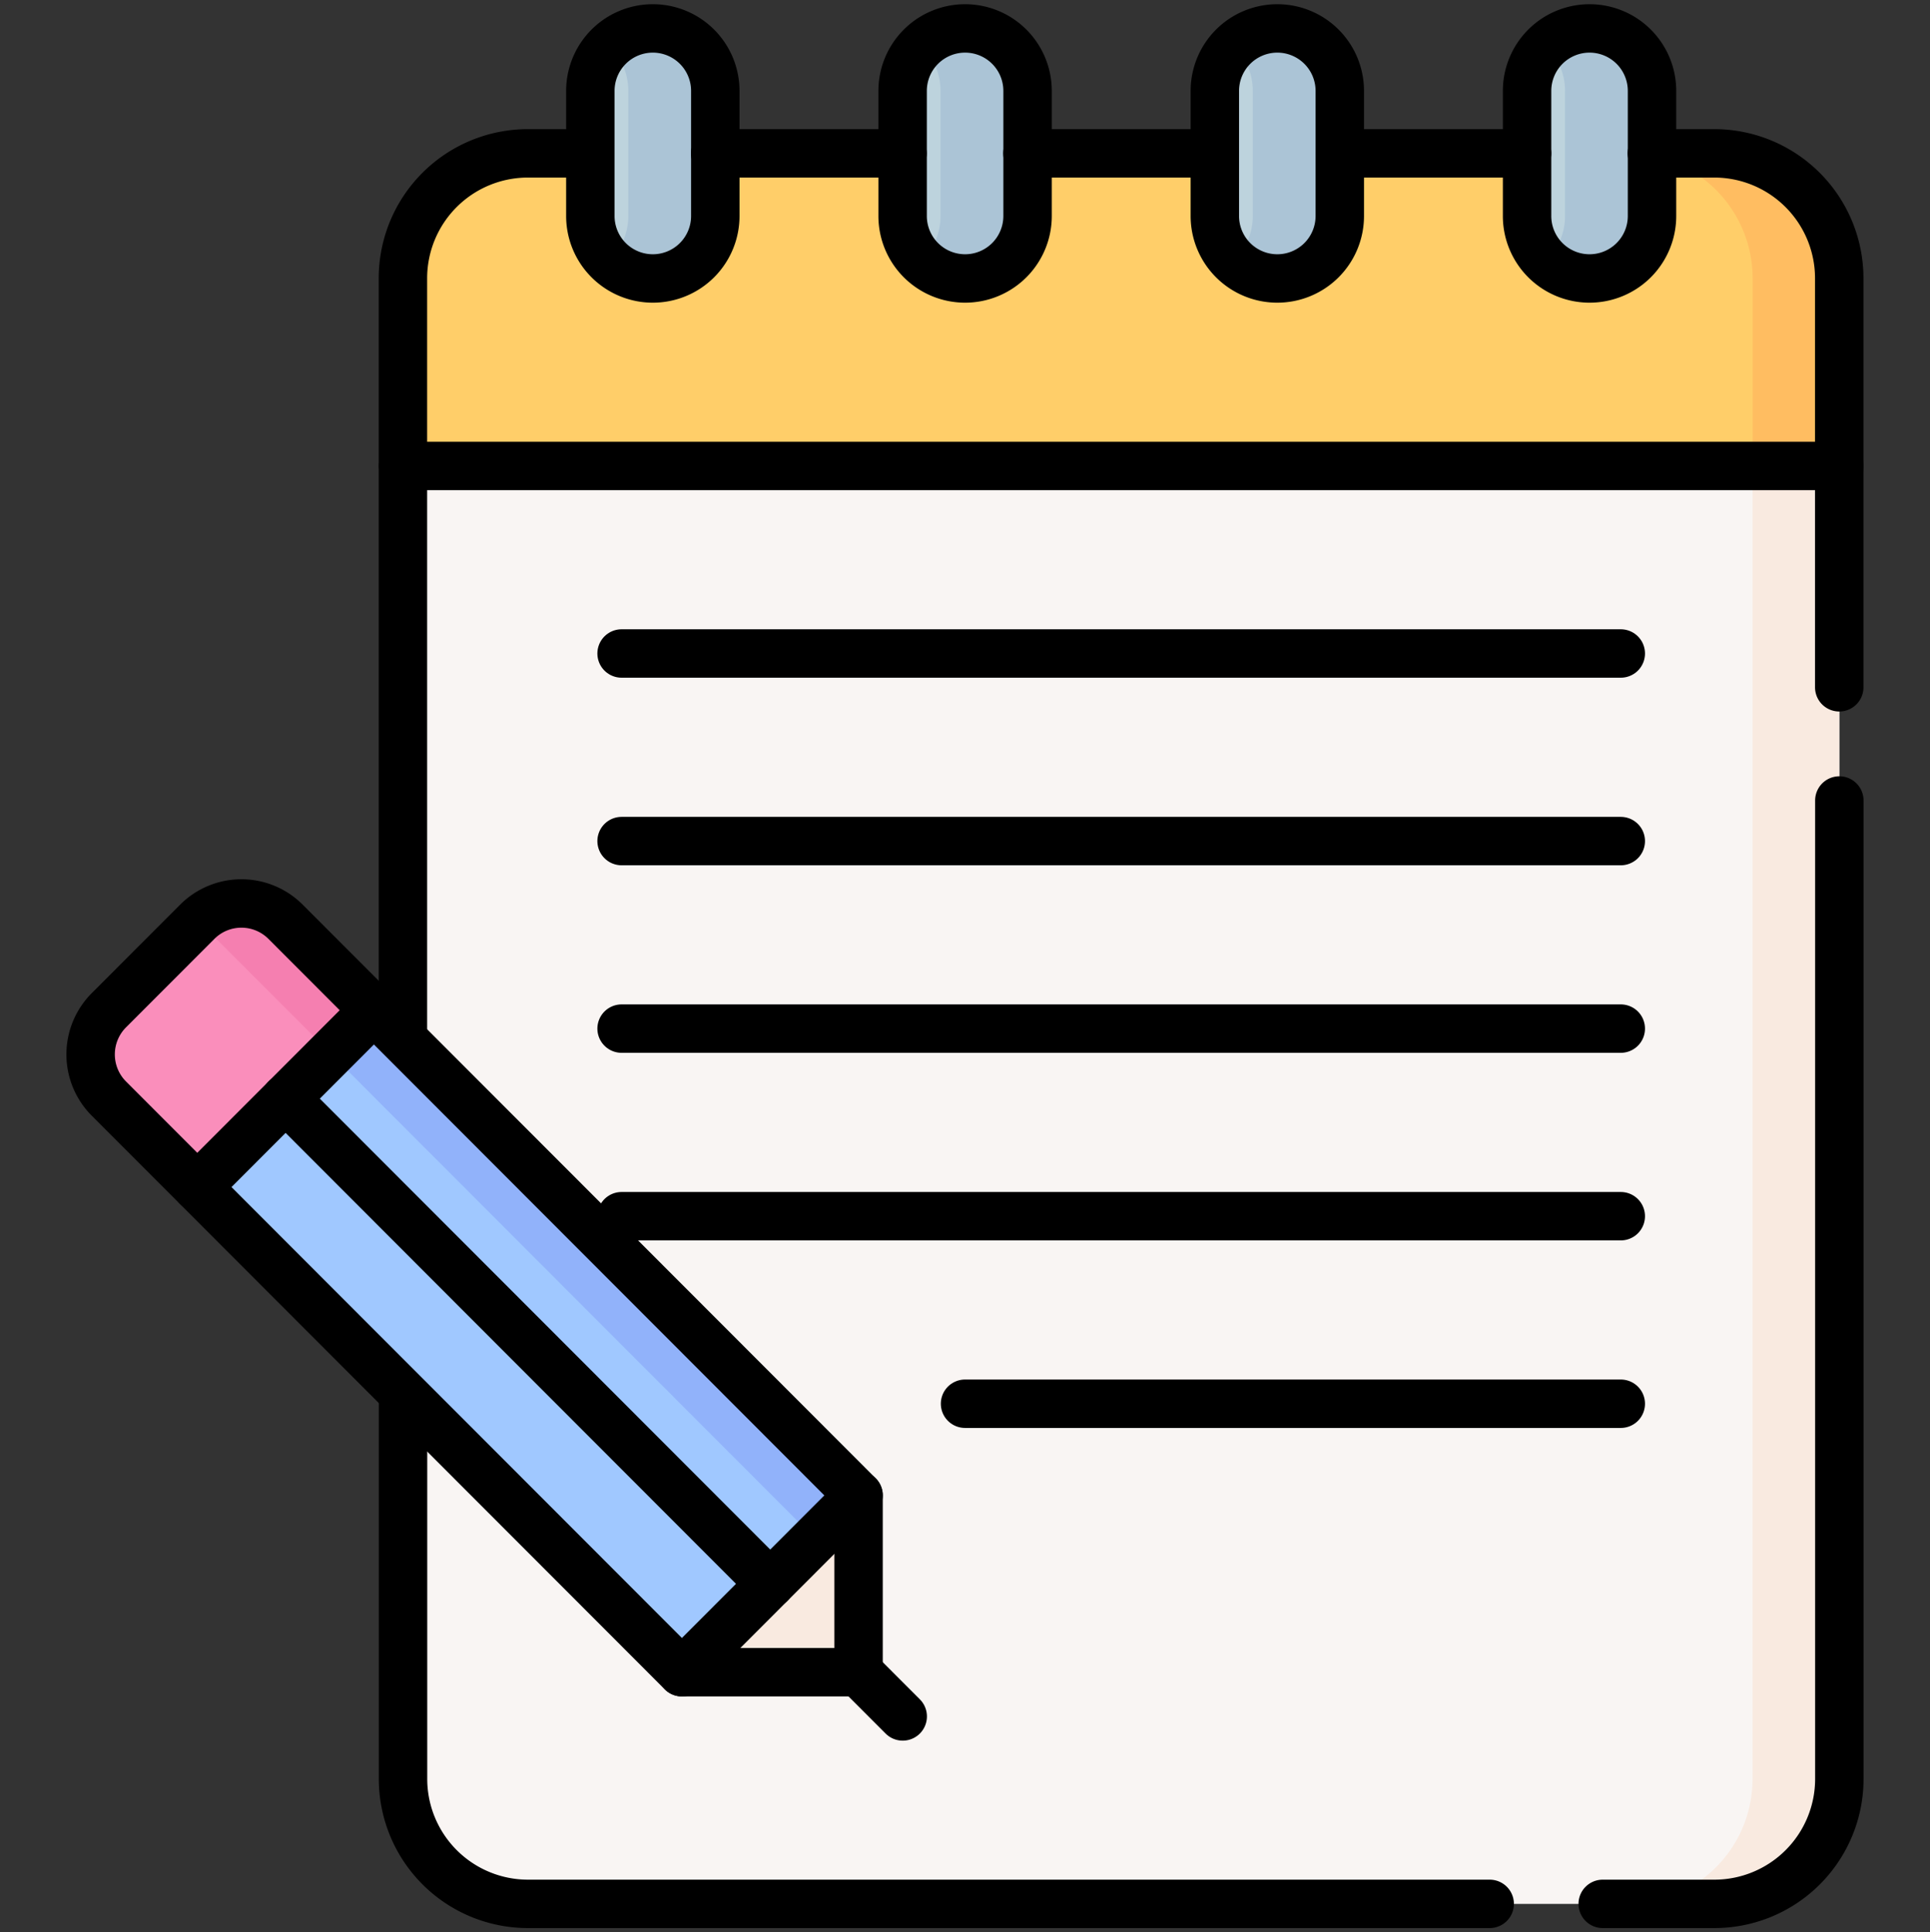
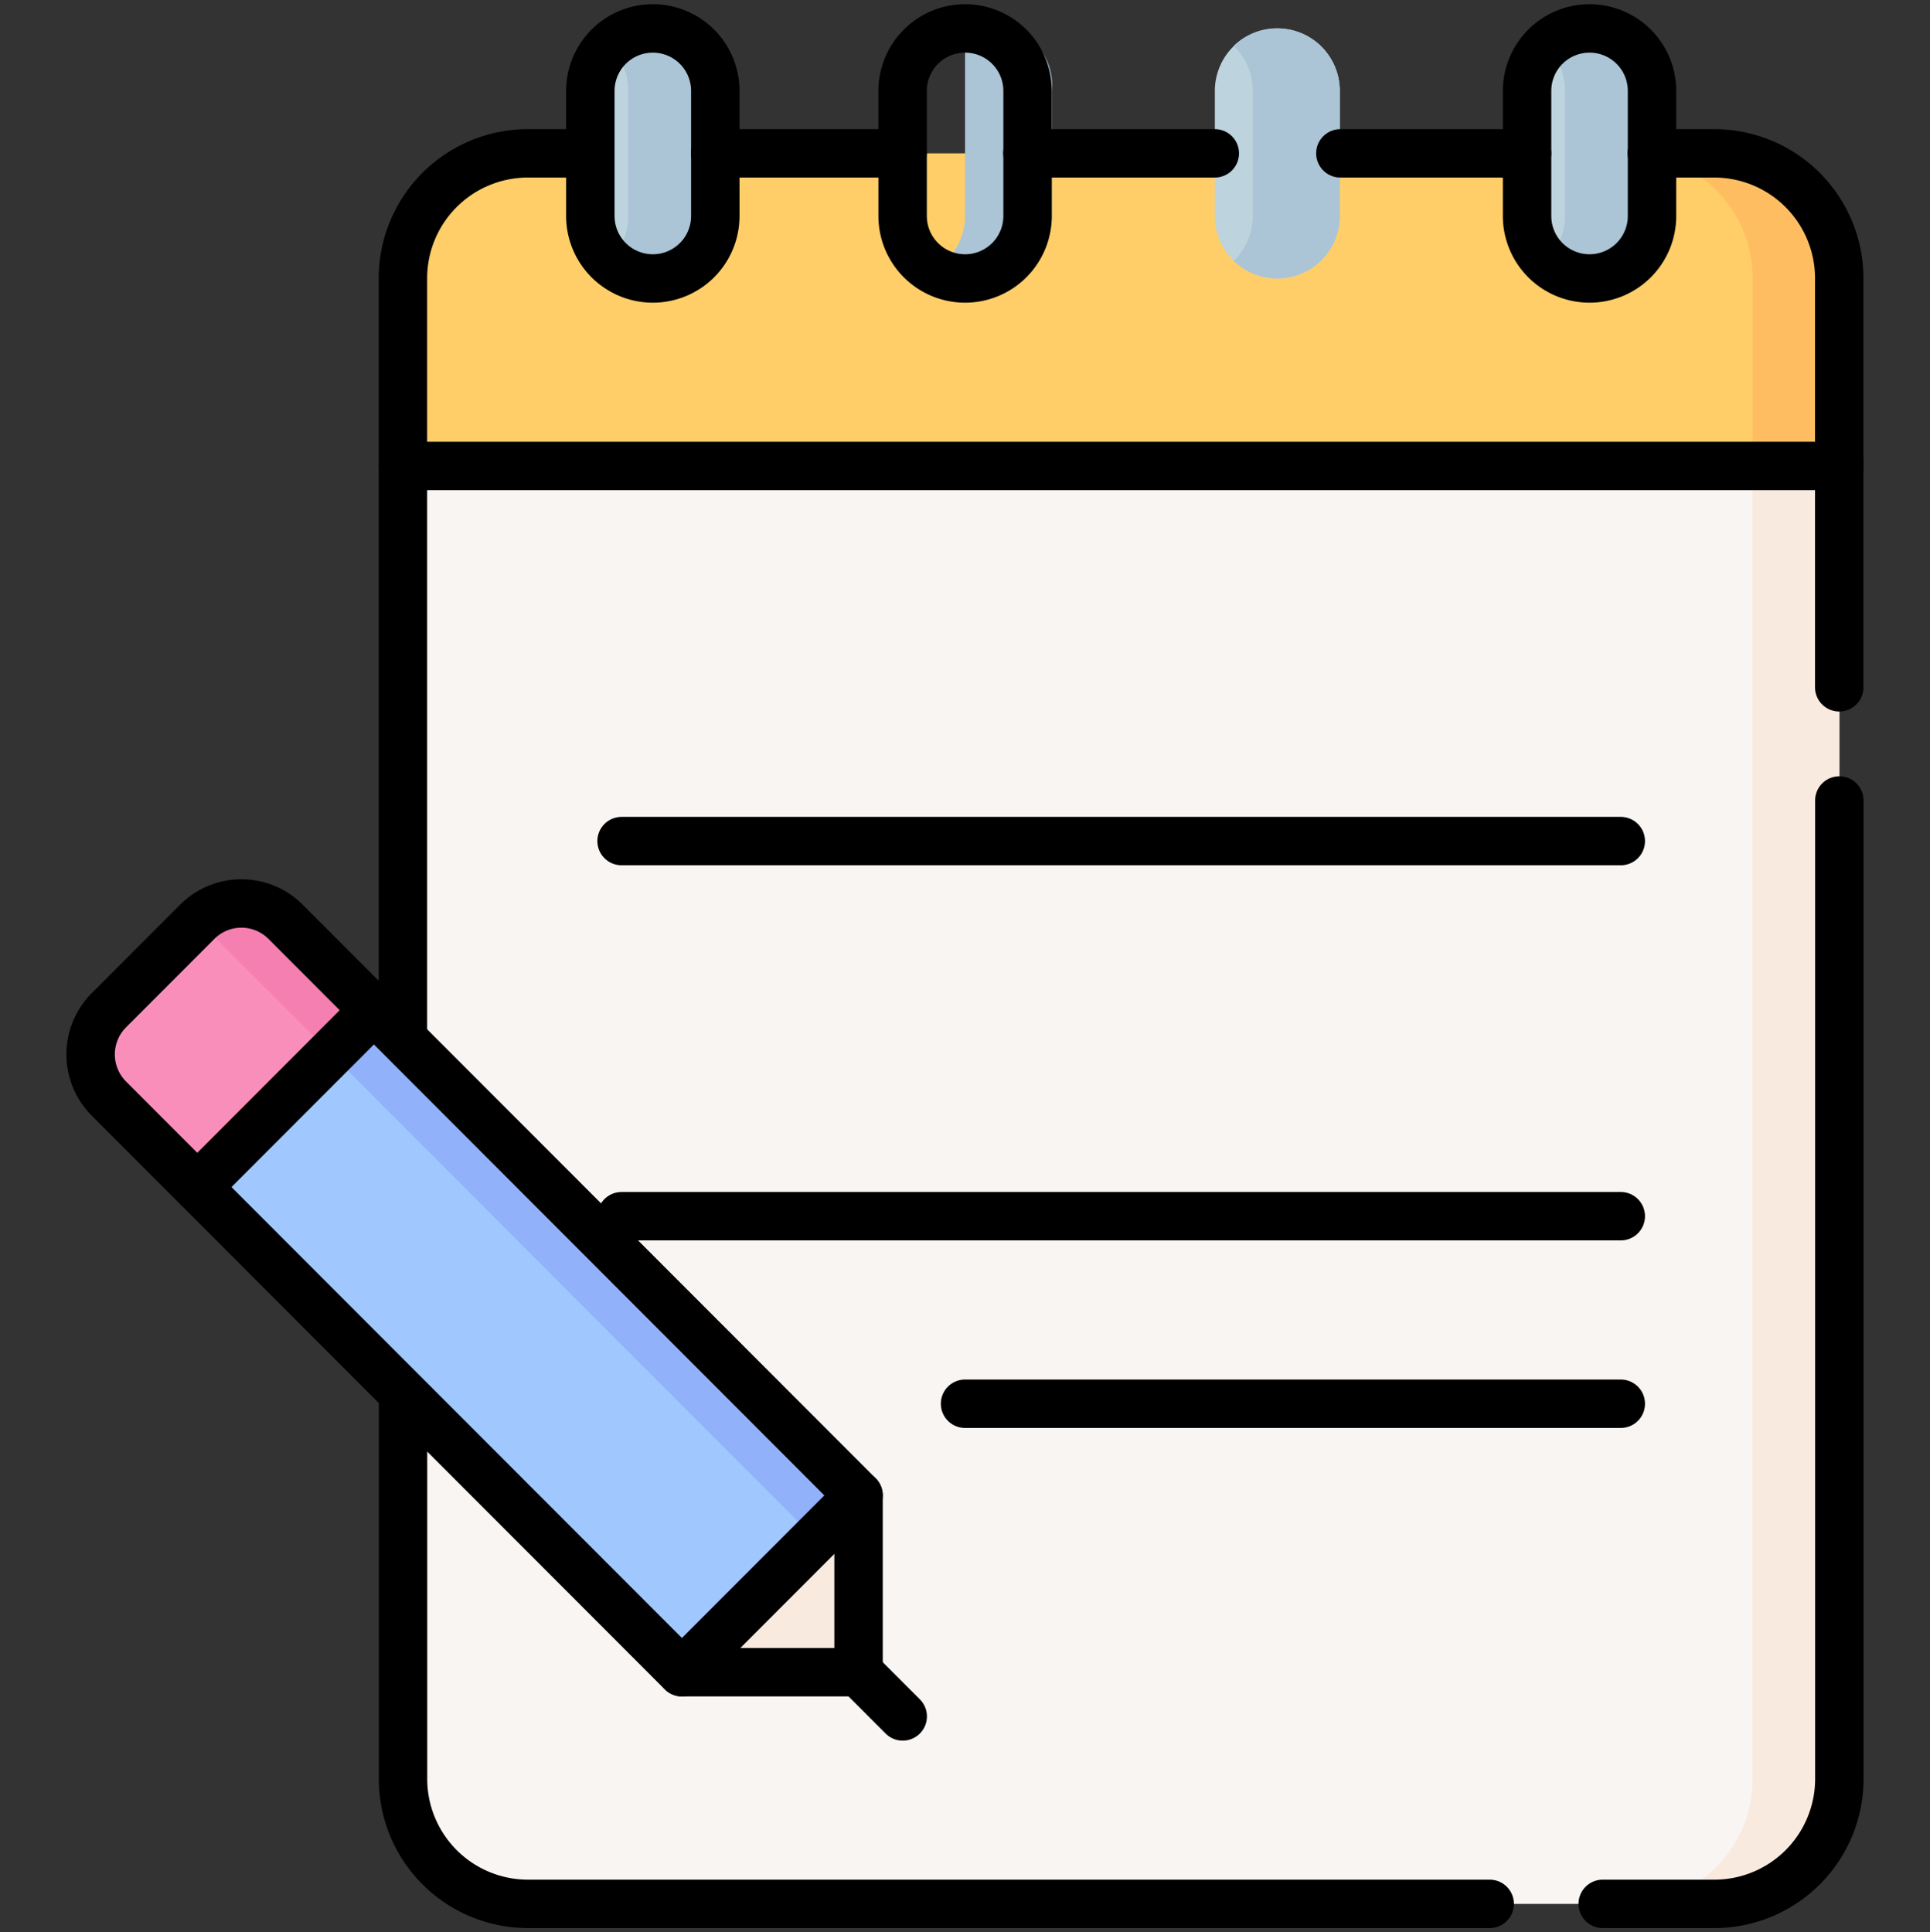
<svg xmlns="http://www.w3.org/2000/svg" width="39.852" height="39.904" viewBox="0 0 39.852 39.904">
  <rect x="0" y="0" width="39.852" height="39.904" fill="#333333" stroke="none" />
  <defs>
    <clipPath id="clip-path">
      <path id="Path_3254" data-name="Path 3254" d="M0-682.665H39.852v39.9H0Z" transform="translate(0 682.665)" />
    </clipPath>
  </defs>
  <g id="requirement" transform="translate(-3 -0.002)">
    <g id="Group_4519" data-name="Group 4519" transform="translate(3 0.002)" clip-path="url(#clip-path)">
      <path id="Path_3215" data-name="Path 3215" d="M0,0V28.606a2.581,2.581,0,0,0,2.579,2.582h24.5a2.581,2.581,0,0,0,2.579-2.582V0Z" transform="translate(8.322 8.132)" fill="#f9f5f3" />
      <path id="Path_3216" data-name="Path 3216" d="M-41.6,0V28.606a2.581,2.581,0,0,1-2.579,2.582h1.79a2.581,2.581,0,0,0,2.579-2.582V0Z" transform="translate(77.788 8.132)" fill="#f9eae0" />
      <path id="Path_3217" data-name="Path 3217" d="M-221.168-162.325-231.232-172.4l-3.647,3.652,10.064,10.077a.622.622,0,0,0,.44.183h.556l2.833-2.837v-.557a.624.624,0,0,0-.182-.441" transform="translate(238.713 193.025)" fill="#a0c8ff" />
      <path id="Path_3218" data-name="Path 3218" d="M-176.746-162.325-186.81-172.4l-.893.894,10.415,10.429a.623.623,0,0,1,.168.31l.557-.558v-.557a.624.624,0,0,0-.182-.441" transform="translate(194.291 193.025)" fill="#91b2fa" />
      <path id="Path_3219" data-name="Path 3219" d="M-58.183-48.135v-2.77a.623.623,0,0,0-.04-.218l-3.567,3.572a.621.621,0,0,0,.218.04h2.767a.623.623,0,0,0,.623-.624" transform="translate(75.911 82.047)" fill="#f9eae0" />
      <path id="Path_3220" data-name="Path 3220" d="M-35.506-6.092-37.33-4.266a1.292,1.292,0,0,0,0,1.826l1.824,1.826,3.647-3.652-1.824-1.826a1.288,1.288,0,0,0-1.824,0" transform="translate(39.58 25.129)" fill="#fa8ebb" />
      <path id="Path_3221" data-name="Path 3221" d="M0-5.814.019-5.8l2.717,2.72.893-.894L1.805-5.8A1.288,1.288,0,0,0,0-5.814" transform="translate(4.092 24.834)" fill="#f57fb0" />
      <path id="Path_3222" data-name="Path 3222" d="M-436.788,0h-24.5a2.581,2.581,0,0,0-2.579,2.582V6.456h29.658V2.582A2.581,2.581,0,0,0-436.788,0" transform="translate(472.188 3.167)" fill="#ffce69" />
      <path id="Path_3223" data-name="Path 3223" d="M-28.876,0h-1.79a2.581,2.581,0,0,1,2.579,2.582V6.456h1.79V2.582A2.581,2.581,0,0,0-28.876,0" transform="translate(64.277 3.167)" fill="#ffbd61" />
      <path id="Path_3224" data-name="Path 3224" d="M0-62.393A1.29,1.29,0,0,0,1.29-61.1a1.29,1.29,0,0,0,1.29-1.291v-2.582a1.29,1.29,0,0,0-1.29-1.291A1.29,1.29,0,0,0,0-64.975Z" transform="translate(12.19 66.851)" fill="#bdd3dd" />
      <path id="Path_3225" data-name="Path 3225" d="M0-62.393A1.29,1.29,0,0,0,1.29-61.1a1.29,1.29,0,0,0,1.29-1.291v-2.582a1.29,1.29,0,0,0-1.29-1.291A1.29,1.29,0,0,0,0-64.975Z" transform="translate(31.532 66.851)" fill="#bdd3dd" />
-       <path id="Path_3226" data-name="Path 3226" d="M0-62.393A1.29,1.29,0,0,0,1.29-61.1a1.29,1.29,0,0,0,1.29-1.291v-2.582a1.29,1.29,0,0,0-1.29-1.291A1.29,1.29,0,0,0,0-64.975Z" transform="translate(18.638 66.851)" fill="#bdd3dd" />
      <path id="Path_3227" data-name="Path 3227" d="M0-62.393A1.29,1.29,0,0,0,1.29-61.1a1.29,1.29,0,0,0,1.29-1.291v-2.582a1.29,1.29,0,0,0-1.29-1.291A1.29,1.29,0,0,0,0-64.975Z" transform="translate(25.085 66.851)" fill="#bdd3dd" />
      <path id="Path_3228" data-name="Path 3228" d="M-14.438,0a1.283,1.283,0,0,0-.9.363,1.288,1.288,0,0,1,.394.928V3.874a1.287,1.287,0,0,1-.394.928,1.283,1.283,0,0,0,.9.363,1.29,1.29,0,0,0,1.29-1.291V1.291A1.29,1.29,0,0,0-14.438,0" transform="translate(47.26 0.585)" fill="#abc4d6" />
      <path id="Path_3229" data-name="Path 3229" d="M-14.438,0a1.284,1.284,0,0,0-.9.363,1.287,1.287,0,0,1,.394.928V3.874a1.287,1.287,0,0,1-.394.928,1.283,1.283,0,0,0,.9.363,1.29,1.29,0,0,0,1.29-1.291V1.291A1.29,1.29,0,0,0-14.438,0" transform="translate(40.813 0.585)" fill="#abc4d6" />
-       <path id="Path_3230" data-name="Path 3230" d="M-14.438,0a1.283,1.283,0,0,0-.9.363,1.288,1.288,0,0,1,.394.928V3.874a1.287,1.287,0,0,1-.394.928,1.283,1.283,0,0,0,.9.363,1.29,1.29,0,0,0,1.29-1.291V1.291A1.29,1.29,0,0,0-14.438,0" transform="translate(34.365 0.585)" fill="#abc4d6" />
+       <path id="Path_3230" data-name="Path 3230" d="M-14.438,0V3.874a1.287,1.287,0,0,1-.394.928,1.283,1.283,0,0,0,.9.363,1.29,1.29,0,0,0,1.29-1.291V1.291A1.29,1.29,0,0,0-14.438,0" transform="translate(34.365 0.585)" fill="#abc4d6" />
      <path id="Path_3231" data-name="Path 3231" d="M-14.438,0a1.283,1.283,0,0,0-.9.363,1.287,1.287,0,0,1,.394.928V3.874a1.287,1.287,0,0,1-.394.928,1.283,1.283,0,0,0,.9.363,1.29,1.29,0,0,0,1.29-1.291V1.291A1.29,1.29,0,0,0-14.438,0" transform="translate(27.918 0.585)" fill="#abc4d6" />
      <path id="Path_3232" data-name="Path 3232" d="M-196.92-255.729l-11.831-11.846a1.292,1.292,0,0,1,0-1.826l1.824-1.826a1.288,1.288,0,0,1,1.824,0l11.831,11.846v3.652Z" transform="translate(211 290.264)" fill="none" stroke="#000" stroke-linecap="round" stroke-linejoin="round" stroke-miterlimit="10" stroke-width="1" />
      <path id="Path_3233" data-name="Path 3233" d="M0,0,.912.913" transform="translate(17.728 34.535)" fill="none" stroke="#000" stroke-linecap="round" stroke-linejoin="round" stroke-miterlimit="10" stroke-width="1" />
      <path id="Path_3234" data-name="Path 3234" d="M-58.83,0l-3.647,3.652" transform="translate(66.551 20.863)" fill="none" stroke="#000" stroke-linecap="round" stroke-linejoin="round" stroke-miterlimit="10" stroke-width="1" />
      <path id="Path_3235" data-name="Path 3235" d="M-58.83,0l-3.647,3.652" transform="translate(76.558 30.883)" fill="none" stroke="#000" stroke-linecap="round" stroke-linejoin="round" stroke-miterlimit="10" stroke-width="1" />
-       <path id="Path_3236" data-name="Path 3236" d="M0,0,10.007,10.02" transform="translate(5.897 22.689)" fill="none" stroke="#000" stroke-linecap="round" stroke-linejoin="round" stroke-miterlimit="10" stroke-width="1" />
      <path id="Path_3237" data-name="Path 3237" d="M-62.4-177.618v-8.445a2.581,2.581,0,0,0-2.579-2.582h-1.29" transform="translate(100.378 191.812)" fill="none" stroke="#000" stroke-linecap="round" stroke-linejoin="round" stroke-miterlimit="10" stroke-width="1" />
      <path id="Path_3238" data-name="Path 3238" d="M0-367.053H2.307a2.581,2.581,0,0,0,2.579-2.582V-389.84" transform="translate(33.094 406.372)" fill="none" stroke="#000" stroke-linecap="round" stroke-linejoin="round" stroke-miterlimit="10" stroke-width="1" />
      <path id="Path_3239" data-name="Path 3239" d="M0,0V7.868A2.581,2.581,0,0,0,2.579,10.45H22.438" transform="translate(8.322 28.869)" fill="none" stroke="#000" stroke-linecap="round" stroke-linejoin="round" stroke-miterlimit="10" stroke-width="1" />
      <path id="Path_3240" data-name="Path 3240" d="M-62.4,0h-1.29a2.581,2.581,0,0,0-2.579,2.582V18.2" transform="translate(74.589 3.167)" fill="none" stroke="#000" stroke-linecap="round" stroke-linejoin="round" stroke-miterlimit="10" stroke-width="1" />
      <path id="Path_3241" data-name="Path 3241" d="M-62.4,0h-3.868" transform="translate(81.036 3.167)" fill="none" stroke="#000" stroke-linecap="round" stroke-linejoin="round" stroke-miterlimit="10" stroke-width="1" />
      <path id="Path_3242" data-name="Path 3242" d="M-62.4,0h-3.869" transform="translate(87.484 3.167)" fill="none" stroke="#000" stroke-linecap="round" stroke-linejoin="round" stroke-miterlimit="10" stroke-width="1" />
      <path id="Path_3243" data-name="Path 3243" d="M-62.181,0h-3.855" transform="translate(93.713 3.167)" fill="none" stroke="#000" stroke-linecap="round" stroke-linejoin="round" stroke-miterlimit="10" stroke-width="1" />
      <path id="Path_3244" data-name="Path 3244" d="M0,0H29.658" transform="translate(8.322 9.623)" fill="none" stroke="#000" stroke-linecap="round" stroke-linejoin="round" stroke-miterlimit="10" stroke-width="1" />
-       <path id="Path_3245" data-name="Path 3245" d="M0,0H20.632" transform="translate(12.835 13.496)" fill="none" stroke="#000" stroke-linecap="round" stroke-linejoin="round" stroke-miterlimit="10" stroke-width="1" />
      <path id="Path_3246" data-name="Path 3246" d="M0,0H20.632" transform="translate(12.835 17.37)" fill="none" stroke="#000" stroke-linecap="round" stroke-linejoin="round" stroke-miterlimit="10" stroke-width="1" />
-       <path id="Path_3247" data-name="Path 3247" d="M0,0H20.632" transform="translate(12.835 21.243)" fill="none" stroke="#000" stroke-linecap="round" stroke-linejoin="round" stroke-miterlimit="10" stroke-width="1" />
      <path id="Path_3248" data-name="Path 3248" d="M0,0H20.632" transform="translate(12.835 25.117)" fill="none" stroke="#000" stroke-linecap="round" stroke-linejoin="round" stroke-miterlimit="10" stroke-width="1" />
      <path id="Path_3249" data-name="Path 3249" d="M0,0H13.54" transform="translate(19.927 28.99)" fill="none" stroke="#000" stroke-linecap="round" stroke-linejoin="round" stroke-miterlimit="10" stroke-width="1" />
      <path id="Path_3250" data-name="Path 3250" d="M0-62.393A1.29,1.29,0,0,0,1.29-61.1a1.29,1.29,0,0,0,1.29-1.291v-2.582a1.29,1.29,0,0,0-1.29-1.291A1.29,1.29,0,0,0,0-64.975Z" transform="translate(12.19 66.851)" fill="none" stroke="#000" stroke-linecap="round" stroke-linejoin="round" stroke-miterlimit="10" stroke-width="1" />
      <path id="Path_3251" data-name="Path 3251" d="M0-62.393A1.29,1.29,0,0,0,1.29-61.1a1.29,1.29,0,0,0,1.29-1.291v-2.582a1.29,1.29,0,0,0-1.29-1.291A1.29,1.29,0,0,0,0-64.975Z" transform="translate(31.532 66.851)" fill="none" stroke="#000" stroke-linecap="round" stroke-linejoin="round" stroke-miterlimit="10" stroke-width="1" />
      <path id="Path_3252" data-name="Path 3252" d="M0-62.393A1.29,1.29,0,0,0,1.29-61.1a1.29,1.29,0,0,0,1.29-1.291v-2.582a1.29,1.29,0,0,0-1.29-1.291A1.29,1.29,0,0,0,0-64.975Z" transform="translate(18.638 66.851)" fill="none" stroke="#000" stroke-linecap="round" stroke-linejoin="round" stroke-miterlimit="10" stroke-width="1" />
-       <path id="Path_3253" data-name="Path 3253" d="M0-62.393A1.29,1.29,0,0,0,1.29-61.1a1.29,1.29,0,0,0,1.29-1.291v-2.582a1.29,1.29,0,0,0-1.29-1.291A1.29,1.29,0,0,0,0-64.975Z" transform="translate(25.085 66.851)" fill="none" stroke="#000" stroke-linecap="round" stroke-linejoin="round" stroke-miterlimit="10" stroke-width="1" />
    </g>
  </g>
</svg>